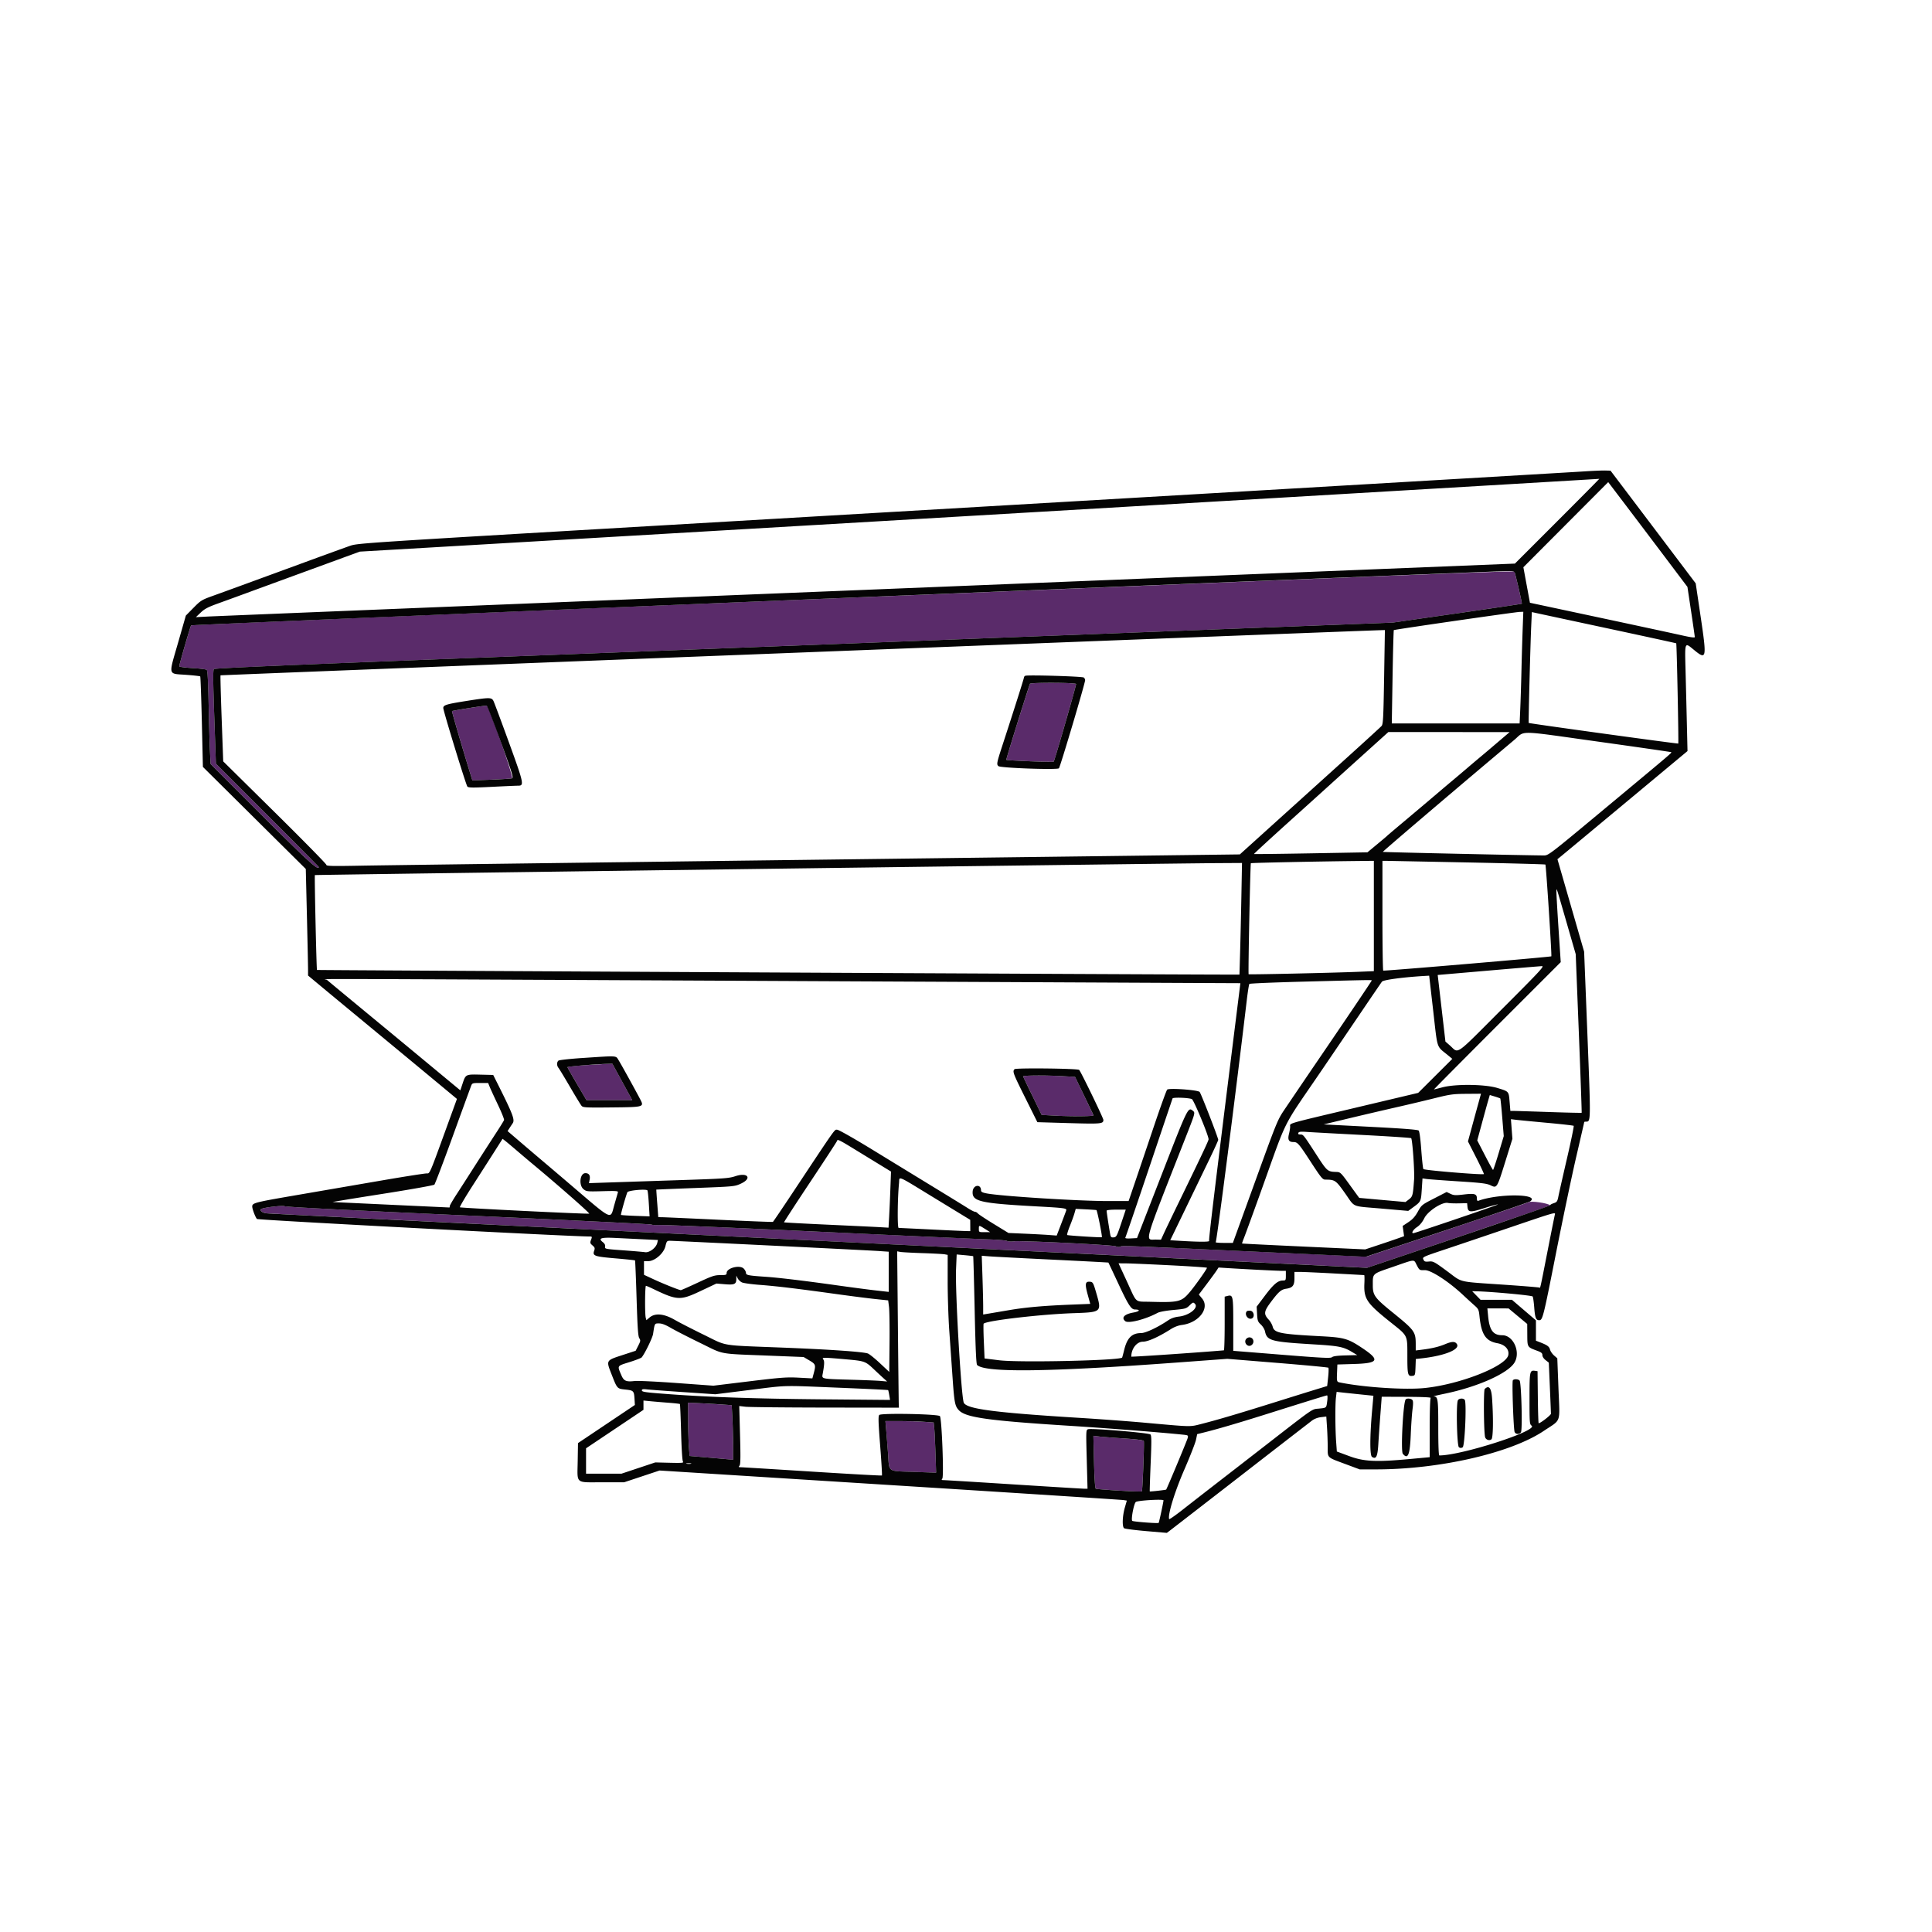
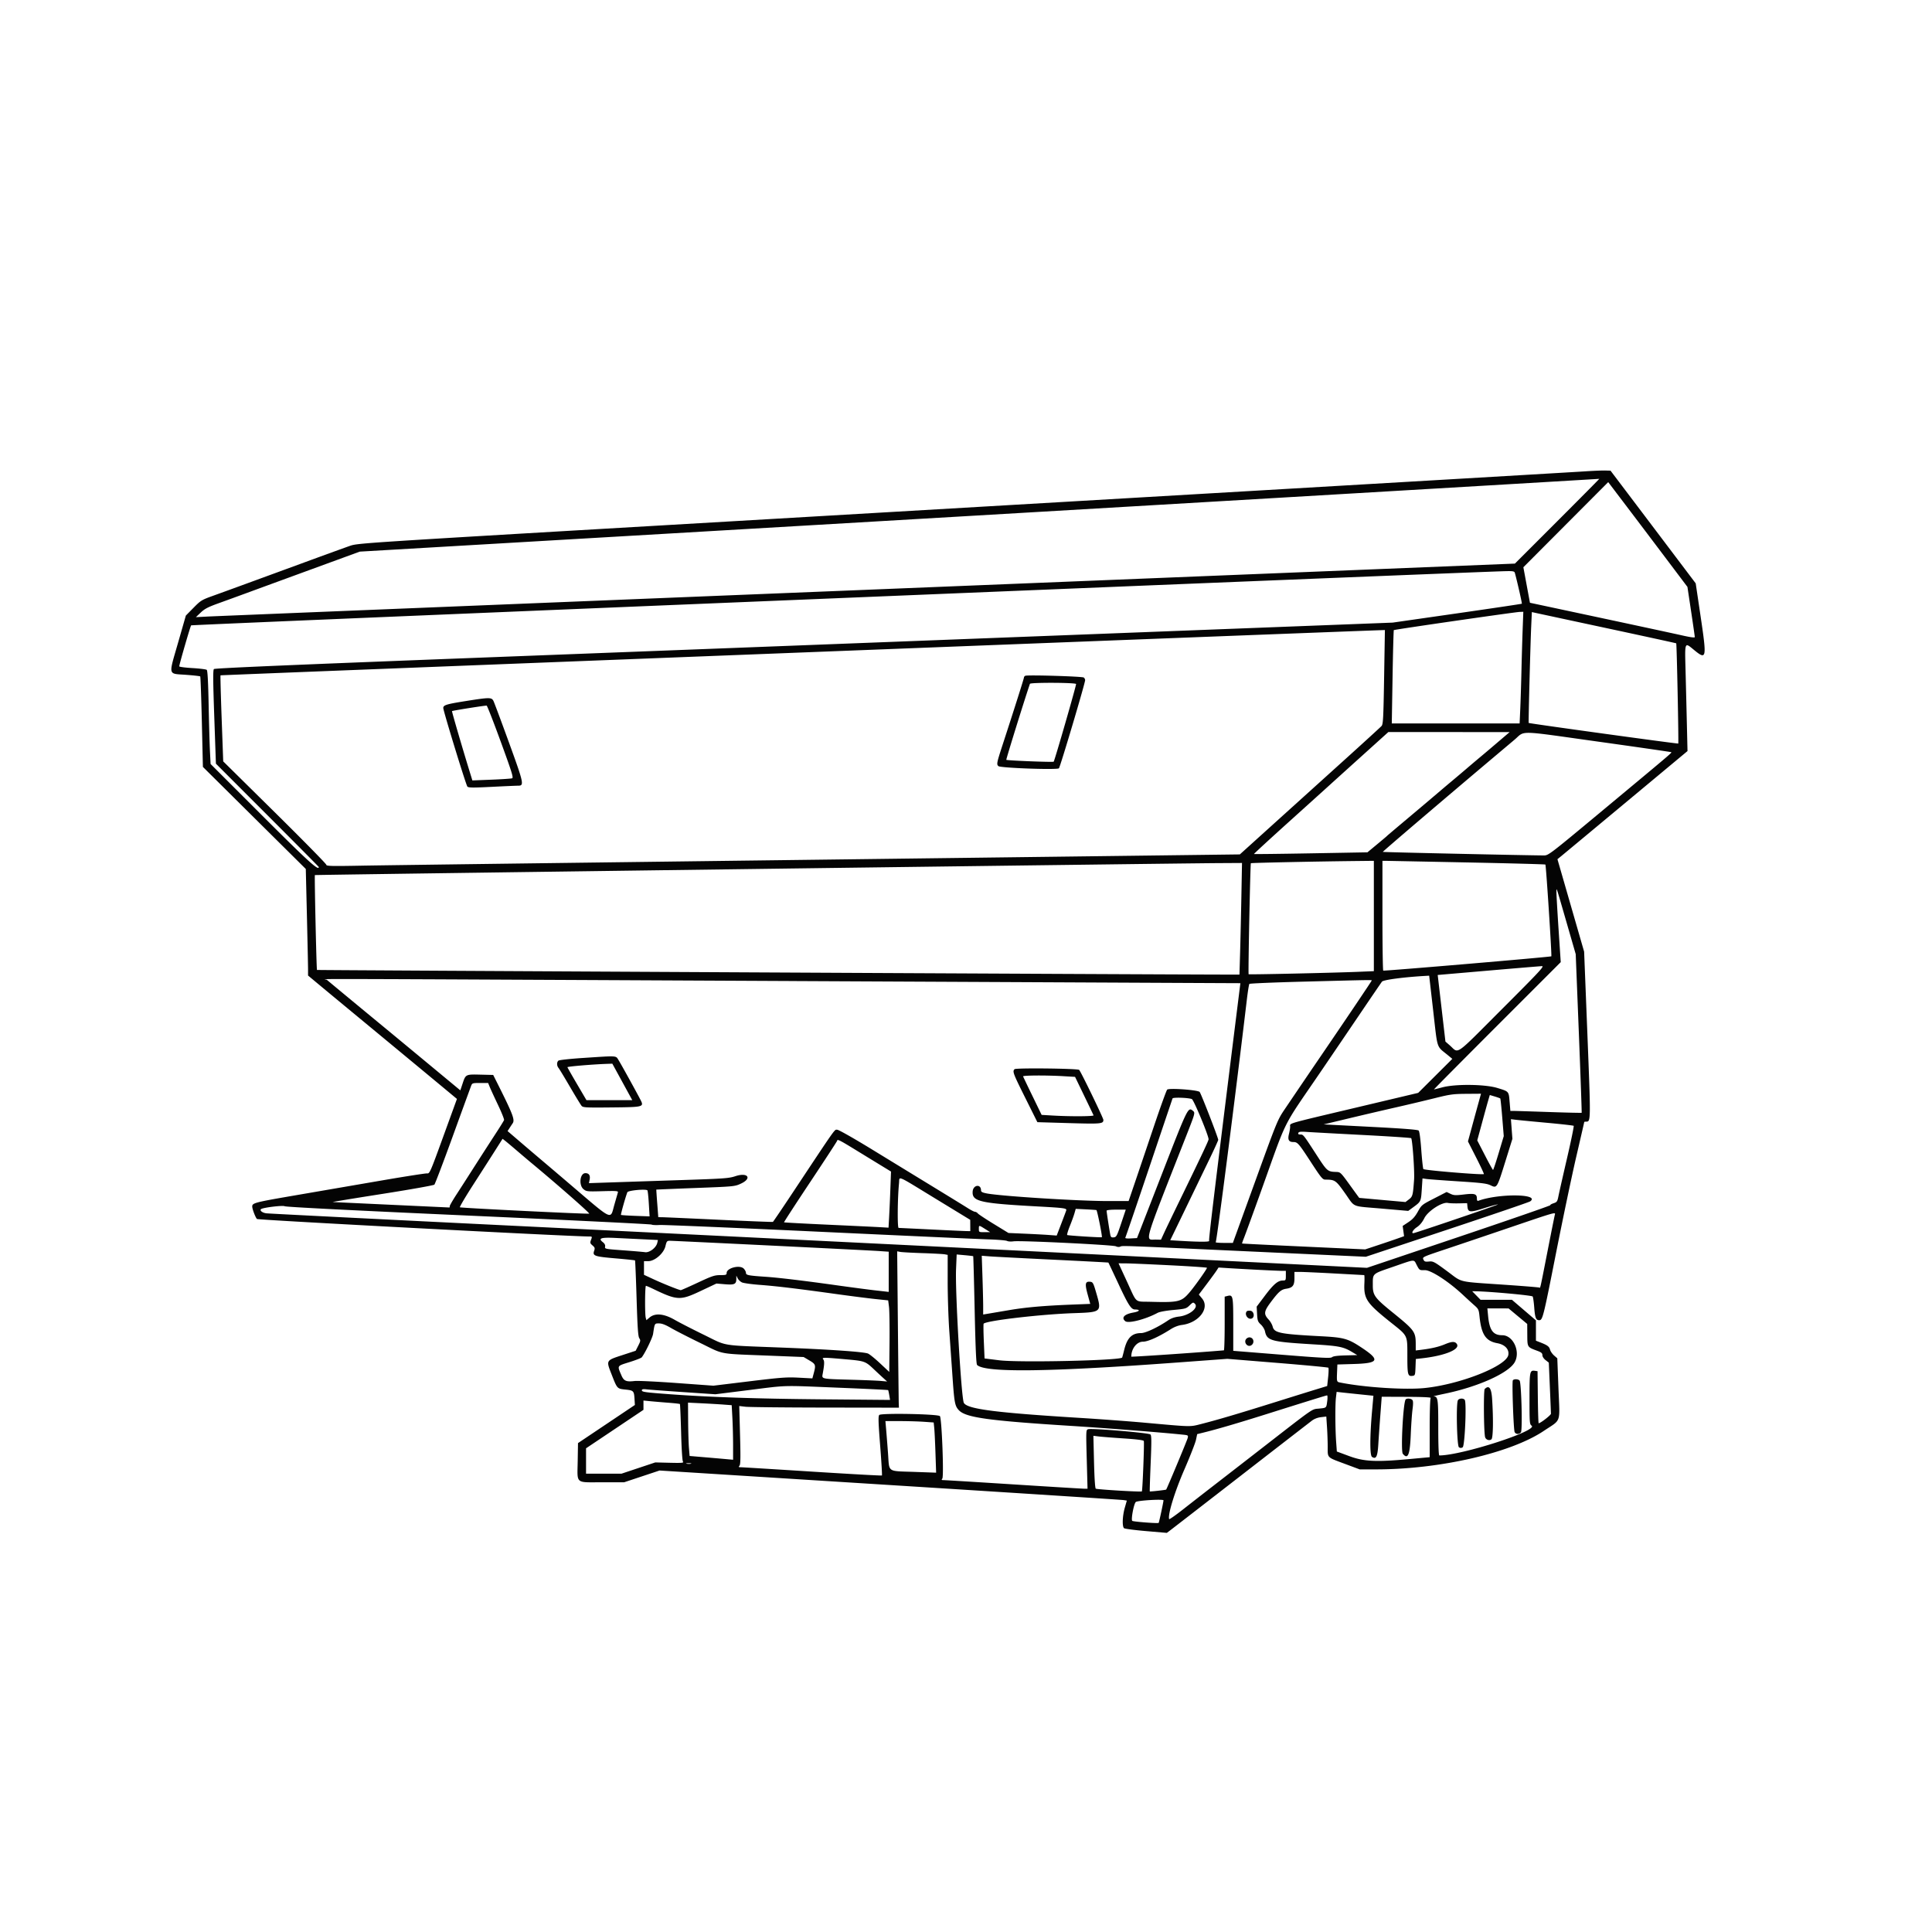
<svg xmlns="http://www.w3.org/2000/svg" width="400" height="400">
  <g>
-     <path fill="#5a2b6a" d="M175.036 123.779c-74.413 3.027-135.372 5.591-135.464 5.696-.166.19-2.461 8.102-2.461 8.484 0 .11 1.224.272 2.719.359 1.496.088 2.834.254 2.973.37.175.144.298 2.41.395 7.261.078 3.878.2 8.216.273 9.64l.131 2.588 10.645 10.634C63.92 178.473 66 180.365 66 179.501c0-.046-4.792-4.878-10.649-10.737l-10.65-10.653-.338-9.667c-.263-7.495-.279-9.724-.073-9.924.188-.183 16.632-.885 56.154-2.398 30.739-1.176 85.589-3.281 121.889-4.678l66-2.539 13.332-1.914c7.332-1.052 13.371-1.953 13.418-2 .07-.07-.981-4.693-1.449-6.38-.143-.514 14.455-1.058-138.598 5.168m38.202 17.799c-1.122 3.278-4.968 15.655-4.889 15.734.153.153 9.664.527 9.806.385.194-.194 4.746-15.982 4.638-16.089-.298-.299-9.453-.327-9.555-.03m-116.127 5.02c-1.894.303-3.48.587-3.524.63-.067.067 2.116 7.535 3.784 12.95l.431 1.399 3.933-.153c2.162-.085 4.095-.215 4.295-.289.384-.142-4.801-14.941-5.27-15.043-.112-.025-1.754.203-3.649.506m24 73.936c-2.017.134-3.649.323-3.628.42.021.098.916 1.673 1.989 3.5l1.951 3.324h9.484l-1.124-2.056-2.064-3.777-.941-1.722-1 .033c-.55.018-2.65.143-4.667.278m90.704 2.326c.041.107.922 1.943 1.958 4.08l1.885 3.887 2.449.141c3.54.204 8.387.175 8.3-.05-.04-.106-.918-1.941-1.951-4.079l-1.877-3.887-2.456-.142c-3.553-.205-8.395-.175-8.308.05m104.629 26.052c-.183.12-7.806 2.705-16.941 5.744l-16.607 5.525-23.726-1.078c-28.237-1.282-26.736-1.227-27.241-1.002-.234.104-.607.075-.888-.07-.58-.299-19.807-1.234-21.199-1.032-.515.075-1.119.039-1.342-.08-.223-.12-1.952-.265-3.842-.322-1.89-.058-17.686-.772-35.102-1.588-17.417-.815-32.267-1.442-33-1.392-.734.049-1.484.01-1.667-.087s-17.233-.934-37.889-1.86c-24.204-1.086-37.733-1.774-38.054-1.936-.445-.225-4.598.288-4.917.607-.297.297.304.756 1.125.858.526.065 24.507 1.272 53.29 2.682 28.784 1.409 79.838 3.922 113.454 5.584l61.121 3.021 19.026-6.41c10.465-3.525 18.98-6.457 18.923-6.515-.47-.475-4.014-.984-4.524-.649m-173.971 45.343c.016 2.121.091 4.606.167 5.523l.138 1.666 3 .255c1.65.139 3.675.315 4.5.39l1.5.136v-2.966c0-1.632-.065-4.174-.144-5.648l-.145-2.682-1.689-.125c-.929-.069-2.964-.188-4.522-.265l-2.834-.139zm40.983 1.578c.078.886.257 3.154.398 5.04.307 4.099-.331 3.662 5.665 3.876l4.296.153-.137-4.062c-.075-2.234-.189-4.573-.253-5.196l-.116-1.135-2.022-.143c-1.112-.079-3.361-.144-4.997-.144h-2.975zm43.049 6.834c.083 3.384.219 5.453.365 5.544.287.177 9.386.718 9.538.566.147-.147.534-10.096.405-10.432-.068-.178-1.443-.354-4.18-.536-2.242-.149-4.568-.332-5.168-.407l-1.091-.135z" />
    <path fill="#040404" d="M328.333 97.578c-2.727.18-53.07 3.126-193.333 11.316-58.81 3.434-60.942 3.573-62.444 4.086-.856.292-5.156 1.852-9.556 3.466-11.653 4.275-16.137 5.914-18.903 6.908-2.343.843-2.532.96-4.038 2.488l-1.579 1.602-1.574 5.487c-2.053 7.162-2.221 6.495 1.705 6.79 1.497.112 2.776.258 2.842.324s.217 4.308.337 9.426l.218 9.307 10.651 10.566 10.652 10.566.233 9.767c.128 5.372.233 10.337.233 11.032l.001 1.265 2.5 2.08c1.375 1.144 4.309 3.575 6.519 5.402 6.001 4.959 15.123 12.512 18.672 15.459l3.135 2.605-2.813 7.74c-2.702 7.437-2.834 7.738-3.357 7.679-.3-.034-4.645.644-9.656 1.508l-17.549 3.019c-8.524 1.465-9.007 1.59-9.007 2.334 0 .513.646 2.218.977 2.579.198.216 64.842 3.621 68.755 3.621.661 0 .669.013.416.686-.234.621-.206.731.302 1.168.48.413.529.57.344 1.095-.373 1.062.027 1.206 4.401 1.581 2.184.187 4.01.379 4.057.426s.193 3.576.323 7.843c.185 6.077.306 7.865.558 8.256.289.45.268.603-.214 1.552l-.535 1.053-2.724.892c-3.476 1.139-3.421 1.037-2.222 4.097 1.136 2.899 1.104 2.866 2.862 3.049 1.641.172 1.745.28 1.845 1.91l.077 1.275-5.888 3.947-5.889 3.948-.061 3.748c-.079 4.797-.579 4.363 5.033 4.363h4.584l3.666-1.218 3.667-1.219 47.666 3.005c26.217 1.652 47.984 3.054 48.371 3.114l.705.109-.427 1.493c-.488 1.707-.565 3.881-.149 4.225.153.126 2.209.396 4.569.599l4.291.369.82-.621c.451-.341 7.02-5.426 14.598-11.299a8806 8806 0 0 1 14.586-11.292c.521-.395 1.202-.66 1.91-.744l1.1-.13.145 2.193c.08 1.207.146 3.056.147 4.111.001 2.31-.231 2.084 3.593 3.508l3.036 1.13 3.408-.001c13.107-.004 27.848-3.384 34.668-7.949 3.745-2.507 3.357-1.4 3.072-8.766l-.243-6.284-.667-.581c-.366-.319-.743-.869-.838-1.222-.172-.645-.551-.922-2.084-1.517l-.833-.324v-4.212l-2.483-2.127-2.482-2.128h-6.5l-.868-.889-.868-.889.656.01c2.948.042 11.718.842 11.866 1.082.096.154.243 1.193.327 2.308.158 2.099.355 2.6 1.019 2.6.717 0 .846-.508 3.447-13.67 1.424-7.209 3.332-16.297 4.238-20.196S328 232.343 328 232.3s.196-.078.437-.078c.924 0 .927-.201.22-18.027l-.68-17.161-2.763-9.573-2.762-9.572.819-.667c.45-.366 6.508-5.404 13.463-11.194L349.38 155.5l-.137-5.805c-.075-3.194-.196-8.131-.27-10.973-.154-5.939-.219-5.784 1.746-4.166 2.599 2.139 2.67 1.798 1.405-6.726l-1.047-7.052-5.261-6.965c-2.893-3.831-6.861-9.081-8.818-11.667l-3.557-4.702-1.109-.028c-.61-.015-2.41.058-3.999.162m-5.899 10.321-8.787 8.787-134.102 5.418C105.79 125.083 44.344 127.579 43 127.649l-2.444.128 1-.953c.81-.772 1.506-1.135 3.666-1.914a1169 1169 0 0 0 5.889-2.145c1.772-.652 7.756-2.844 13.298-4.871l10.075-3.685 64.592-3.775c77.56-4.534 191.88-11.258 192.035-11.296.061-.015-3.844 3.927-8.677 8.761m22.384 7.578 4.547 6.033.762 5.072c.419 2.789.762 5.183.762 5.319 0 .163-.893.046-2.611-.344-1.436-.325-9.116-1.98-17.065-3.677l-14.454-3.085-.681-3.675-.68-3.676 8.783-8.814 8.783-8.814 3.653 4.814c2.01 2.648 5.7 7.529 8.201 10.847m-31.184 3.134c.468 1.687 1.519 6.31 1.449 6.38-.047.047-6.086.948-13.418 2l-13.332 1.914-66 2.539c-36.3 1.397-91.15 3.502-121.889 4.678-39.522 1.513-55.966 2.215-56.154 2.398-.206.2-.19 2.429.073 9.924l.338 9.667 10.65 10.653C61.208 174.623 66 179.455 66 179.501c0 .864-2.08-1.028-11.753-10.69l-10.645-10.634-.131-2.588c-.073-1.424-.195-5.762-.273-9.64-.097-4.851-.22-7.117-.395-7.261-.139-.116-1.477-.282-2.973-.37-1.495-.087-2.719-.249-2.719-.359 0-.382 2.295-8.294 2.461-8.484.133-.152 266.4-11.128 272.357-11.226 1.345-.023 1.614.035 1.705.362m1.617 11.667a739 739 0 0 0-.252 8.611c-.064 2.75-.175 6.325-.247 7.944l-.131 2.945h-26.466l.161-9.609c.089-5.285.206-9.654.26-9.708.128-.128 25.085-3.739 26.062-3.77l.749-.024zm17.629-.172c7.756 1.663 14.13 3.052 14.165 3.087.114.114.53 20.639.42 20.749-.091.092-30.815-4.142-30.966-4.267-.072-.06.349-16.189.523-20.035l.132-2.917.812.18c.446.099 7.158 1.541 14.914 3.203m-46.312 10.061c-.143 8.601-.205 9.77-.532 10.142-.203.231-3.769 3.491-7.925 7.243l-14.485 13.083-6.929 6.26-87.071 1.093c-47.889.601-90.445 1.156-94.57 1.233-6.515.123-7.5.098-7.5-.186 0-.179-4.802-5.068-10.67-10.863l-10.67-10.536-.323-8.862c-.178-4.874-.283-8.903-.233-8.953.064-.063 231.774-9.082 240.205-9.349l.865-.028zm-74.29-.254c-.153.068-.278.227-.278.352 0 .212-1.899 6.199-4.466 14.079-1.174 3.604-1.235 3.925-.811 4.277.464.386 12.171.805 12.516.448.272-.282 5.428-17.62 5.428-18.255 0-.173-.125-.416-.278-.539-.296-.238-11.63-.577-12.111-.362m10.515 1.695c.108.107-4.444 15.895-4.638 16.089-.142.142-9.653-.232-9.806-.385-.079-.079 3.767-12.456 4.889-15.734.102-.297 9.257-.269 9.555.03m-126.334 3.533c-4.038.642-4.681.839-4.681 1.44 0 .613 4.714 15.984 4.991 16.271.234.245 1.127.254 5.046.056 2.619-.133 5.08-.241 5.469-.241 1.279 0 1.185-.441-1.934-9.019-1.596-4.39-3.031-8.231-3.188-8.537-.387-.749-.816-.746-5.703.03m7.221 8.427c2.319 6.351 2.661 7.452 2.35 7.567-.2.074-2.133.204-4.295.289l-3.933.153-.431-1.399c-1.668-5.415-3.851-12.883-3.784-12.95.112-.112 6.924-1.191 7.173-1.136.113.024 1.427 3.389 2.92 7.476m208.297-1.504-2.531 2.158a362 362 0 0 1-2.89 2.445c-.516.427-1.816 1.527-2.889 2.444a348 348 0 0 1-2.889 2.445 345 345 0 0 0-2.893 2.444c-1.075.917-3.321 2.817-4.991 4.222-5.107 4.298-5.668 4.774-5.783 4.899-.061.066-.985.846-2.054 1.732l-1.943 1.611-11.708.21c-6.439.115-11.741.177-11.781.137s3.253-3.072 7.318-6.737 7.89-7.119 8.501-7.675c.612-.556 3.562-3.222 6.556-5.924l5.444-4.912 12.556.004 12.556.005zm19.245 1.528c8.067 1.128 14.717 2.089 14.778 2.136.161.126.381-.061-15.088 12.807-9.898 8.233-10.347 8.576-11.223 8.573-3.564-.013-33.323-.668-33.389-.734s12.546-10.826 23.904-20.395l3.333-2.807c2.339-1.97.221-2.02 17.685.42m-46.778 36.052v11.421l-3.166.132c-5.115.214-22.663.603-22.761.505-.12-.12.341-22.856.465-22.981.088-.088 13.574-.37 22.074-.462l3.388-.037zm19.2-11.09c8.91.18 16.251.378 16.313.44.145.145 1.357 18.86 1.231 18.996-.13.14-34.591 3.072-34.799 2.961-.092-.048-.167-5.182-.167-11.409v-11.32l.611.003c.336.002 7.901.15 16.811.329m-46.631 7.168c-.073 3.881-.192 9.081-.264 11.556l-.131 4.5-2.698-.002c-12.791-.008-188.233-.904-188.29-.961-.109-.109-.54-19.535-.436-19.639.081-.08 176.273-2.415 187.212-2.481l4.739-.028zm67.411 5.548 1.812 6.27.65 16.388c.357 9.013.618 16.42.58 16.458-.039.039-3.059-.031-6.713-.156-3.653-.124-6.958-.227-7.344-.228l-.702-.002-.157-1.883c-.184-2.205-.117-2.13-2.561-2.873-2.547-.774-8.605-.845-11.322-.133-.917.24-1.717.439-1.777.441-.061.002 5.819-5.927 13.066-13.175l13.178-13.179-.456-6.913c-.251-3.802-.447-7.246-.437-7.654.024-.911-.172-1.505 2.183 6.639m-13.462 17.656c-10.076 10.076-8.834 9.22-10.832 7.474l-.869-.76-.8-6.893-.8-6.892 10.447-.901c5.746-.496 10.747-.913 11.114-.928.592-.023-.331.971-8.26 8.9m-14.232.352c.938 8.182.613 7.193 3.012 9.166l.946.778-3.534 3.522-3.535 3.521-13.065 3.097c-14.522 3.442-13.443 3.131-13.443 3.886 0 .305-.112 1-.249 1.543-.295 1.171-.032 1.653.901 1.653.884 0 1.088.233 3.653 4.167 2.102 3.226 2.419 3.611 2.969 3.614 2.015.008 2.174.117 4.078 2.801 2.181 3.075 1.131 2.633 7.602 3.197l5.495.478 1.08-.792c1.548-1.137 1.56-1.163 1.724-3.663l.149-2.273.799.117c.44.064 3.399.284 6.577.488 4.875.313 5.926.442 6.728.827 1.31.63 1.316.62 3.038-4.904l1.472-4.722-.153-2.034-.154-2.034 1.09.133c.6.073 3.49.352 6.423.621 2.934.268 5.4.548 5.481.622s-.536 3.085-1.373 6.691c-.836 3.605-1.633 7.125-1.771 7.82-.231 1.162-.314 1.286-1.018 1.518-.422.139-.726.32-.676.402s-8.469 3.033-18.933 6.558l-19.024 6.41-61.121-3.021c-33.616-1.662-84.67-4.175-113.454-5.584-28.783-1.41-52.764-2.617-53.29-2.682-.821-.102-1.422-.561-1.125-.858.319-.319 4.472-.832 4.917-.607.321.162 13.85.85 38.054 1.936 20.656.926 37.706 1.763 37.889 1.86s.933.136 1.667.087c.733-.05 15.583.577 33 1.392 17.416.816 33.212 1.53 35.102 1.588 1.89.057 3.619.202 3.842.322.223.119.827.155 1.342.08 1.392-.202 20.619.733 21.199 1.032.279.144.656.174.888.071.514-.228-.479-.264 27.293 1.011l23.556 1.082 16.816-5.588c9.248-3.073 16.996-5.72 17.217-5.881 2.149-1.572-6.55-1.664-10.755-.114-.176.064-.278-.102-.278-.45 0-.986-.439-1.128-2.676-.863-1.758.208-2.115.19-2.803-.138l-.789-.376-2.586 1.33c-2.545 1.308-2.6 1.352-3.367 2.729-.581 1.044-1.08 1.599-1.964 2.185l-1.185.785.146 1.06.145 1.06-1.294.462c-.712.255-2.523.87-4.024 1.368l-2.731.906-12.714-.585c-6.992-.321-12.74-.606-12.772-.633-.031-.027.141-.54.384-1.139.242-.6 1.7-4.591 3.239-8.869 6.088-16.916 4.194-13.125 13.102-26.222 2.245-3.3 5.843-8.6 7.996-11.778 2.152-3.177 4.057-5.969 4.233-6.204.29-.388 4.625-.956 9.219-1.209l.559-.031zm-133.063-6.167c49.866.241 91.223.439 91.903.441l1.237.004-1.281 10.277c-4.231 33.976-5.303 42.877-5.186 43.066.144.233-1.908.24-5.699.017l-2.359-.138.811-1.667c.446-.917 1.848-3.817 3.117-6.444l4.16-8.609c1.019-2.107 1.852-3.937 1.852-4.068 0-.424-3.58-9.649-3.849-9.919-.422-.423-6.363-.845-6.722-.477-.158.162-1.382 3.545-2.719 7.517a5220 5220 0 0 1-3.848 11.389l-1.417 4.166h-4.241c-6.142.001-22.174-1.009-25.148-1.583-.894-.173-1.167-.32-1.167-.627 0-1.392-1.642-1.161-1.733.243-.133 2.056 1.474 2.426 13.4 3.08 5.69.312 6.118.373 5.968.844-.066.207-.536 1.459-1.044 2.781l-.924 2.405-1.667-.123c-.917-.067-3.163-.188-4.992-.267l-3.325-.144-3.034-1.857c-1.669-1.021-3.16-2.008-3.313-2.193s-.415-.336-.581-.336-.829-.336-1.473-.746-3.871-2.394-7.171-4.409c-3.3-2.016-9-5.501-12.666-7.745-3.798-2.324-6.906-4.084-7.222-4.09-.599-.011-.004-.853-9.312 13.177-2.127 3.205-3.927 5.862-4 5.904s-5.083-.156-11.133-.441-11.36-.523-11.799-.529l-.799-.01-.214-2.833a145 145 0 0 1-.201-2.866c.007-.017 3.663-.17 8.124-.34 8.037-.305 8.123-.314 9.405-.907 2.358-1.093 1.423-2.384-1.12-1.547-1.393.458-2.267.521-11.507.824-5.5.181-11.991.396-14.424.478l-4.423.148.146-.732c.173-.865-.135-1.336-.874-1.336-1.144 0-1.422 2.507-.37 3.341.579.459.784.479 3.904.393 2.899-.081 3.28-.05 3.192.254l-.721 2.512c-.921 3.21-.012 3.638-9.552-4.5a1842 1842 0 0 0-5.881-5 964 964 0 0 1-4.264-3.633l-2.422-2.078.379-.589c.208-.324.513-.786.677-1.027.491-.719.043-1.883-3.253-8.451l-.781-1.555-2.635-.063c-3.069-.073-3.06-.078-3.699 1.842l-.47 1.413-6.598-5.47c-3.629-3.008-7.94-6.577-9.581-7.929-5.798-4.782-11.242-9.291-11.45-9.485-.259-.242-11.463-.271 95.989.247M284 203.005c0 .101-5.558 8.349-10.553 15.662a2995 2995 0 0 0-7.393 10.889c-1.567 2.32-1.602 2.404-6.189 15.055l-4.614 12.722-1.903-.003c-1.047-.002-1.787-.078-1.644-.168.21-.134 4.114-30.55 6.438-50.162.203-1.711.44-3.193.528-3.292.087-.1 5.097-.31 11.133-.468 14.267-.372 14.197-.371 14.197-.235M120.678 219.04c-2.621.171-4.896.42-5.055.552-.374.31-.371 1.054.005 1.502.162.193 1.228 1.95 2.368 3.906s2.225 3.732 2.41 3.948c.308.36.827.388 6.219.333 6.715-.067 6.758-.079 5.934-1.667-.943-1.813-3.991-7.327-4.486-8.114-.614-.976-.043-.941-7.395-.46m7.041 2.905 2.064 3.777 1.124 2.056h-9.484l-1.951-3.324c-1.073-1.827-1.968-3.402-1.989-3.5-.033-.151 5.249-.596 8.295-.698l1-.033zm82.337-.585c-.465.476-.344.801 2.232 5.973l2.49 5 6.503.192c6.697.197 7.163.154 7.163-.66 0-.389-4.759-10.205-5.023-10.361-.496-.291-13.088-.427-13.365-.144m10.067 1.45 2.456.142 1.877 3.887c1.033 2.138 1.911 3.973 1.951 4.079.087.225-4.76.254-8.3.05l-2.449-.141-1.885-3.887a313 313 0 0 1-1.958-4.08c-.087-.225 4.755-.255 8.308-.05m-118.722 2.246c.186.458.952 2.122 1.702 3.699.751 1.576 1.316 2.991 1.257 3.145s-.68 1.164-1.379 2.246a1337 1337 0 0 0-5.648 8.769 642 642 0 0 1-2.83 4.399c-.762 1.172-1.387 2.255-1.389 2.408-.001.153-.028.277-.058.277-.186-.004-23.896-1.112-24.167-1.129-.183-.012 4.417-.767 10.222-1.677 5.806-.911 10.675-1.777 10.821-1.924.147-.148 1.864-4.669 3.817-10.047a2797 2797 0 0 1 3.784-10.389c.226-.59.289-.611 1.882-.611h1.648zm204.688 3.333c-.295 1.069-.903 3.291-1.35 4.937l-.815 2.993 1.696 3.331c.932 1.832 1.652 3.374 1.6 3.427-.223.222-12.372-.784-12.529-1.038-.09-.145-.284-1.937-.433-3.982-.167-2.296-.374-3.824-.542-3.99-.188-.187-3.257-.424-9.969-.771l-9.697-.501 5.253-1.256c2.889-.691 7.303-1.723 9.808-2.292a470 470 0 0 0 8-1.897c3.111-.777 3.739-.863 6.479-.883l3.035-.023zm4.527-.958c.053.053.237 1.828.408 3.944l.312 3.847-1.049 3.5c-.577 1.925-1.103 3.5-1.168 3.5-.066 0-.828-1.375-1.694-3.056l-1.575-3.055.965-3.555c.53-1.956 1.114-4.071 1.297-4.701l.332-1.145 1.038.312c.571.172 1.081.356 1.134.409m-63.862.116c.389.141 3.468 7.544 3.468 8.336 0 .285-1.433 3.321-5.929 12.561-1.457 2.995-2.937 6.07-3.288 6.834l-.639 1.389-1.016-.022c-2.353-.052-2.911 1.853 6.422-21.918 1.628-4.147 1.682-4.35 1.255-4.705-1.059-.878-1.01-.977-6.481 13.089l-5.142 13.222-1.278.068c-.829.043-1.229-.013-1.137-.16.077-.125 2.287-6.605 4.912-14.401a9292 9292 0 0 1 4.861-14.419c.094-.261 3.198-.162 3.992.126m35.421 7.439c5.412.281 9.908.579 9.991.661.263.264.728 6.849.605 8.575-.233 3.262-.298 3.511-1.069 4.099l-.715.546-4.772-.426c-2.624-.234-4.783-.429-4.799-.433s-.895-1.208-1.953-2.675c-1.844-2.555-1.959-2.667-2.749-2.693-1.867-.059-1.92-.104-4.14-3.529-2.761-4.258-2.732-4.222-3.355-4.222-.381 0-.502-.095-.414-.325.1-.261.461-.301 1.827-.207.936.065 6.13.348 11.543.629m-175.171 3.236c1.071.917 2.369 2.017 2.885 2.445 5.334 4.422 12.339 10.565 12.091 10.605-.659.104-26.621-1.172-26.765-1.316-.083-.083 1.156-2.183 2.754-4.665s3.619-5.638 4.493-7.014l1.588-2.5.503.389c.277.214 1.38 1.14 2.451 2.056m69.709-.412c1.624.996 4.035 2.471 5.357 3.278l2.404 1.468-.131 3.555a391 391 0 0 1-.257 5.811l-.126 2.255-1.702-.1c-.936-.055-5.786-.286-10.777-.515-4.991-.228-9.11-.45-9.153-.493s2.415-3.826 5.462-8.407 5.54-8.404 5.541-8.495c.005-.359.534-.102 3.382 1.643m16.972 10.357 7.19 4.389.007 1.166.007 1.167-.722-.005c-.398-.003-3.673-.15-7.278-.328-3.606-.178-6.683-.326-6.838-.329-.28-.005-.223-6.231.085-9.283.148-1.464-.774-1.857 7.549 3.223m-59.352 1.03.159 2.641-2.913-.105c-1.603-.058-2.957-.148-3.009-.2-.086-.086.946-3.751 1.32-4.691.147-.37 3.735-.714 4.142-.398.078.062.214 1.3.301 2.753m167.708-.054 1.708-.04.07.704c.122 1.226.525 1.263 3.504.317 1.478-.47 2.735-.806 2.793-.748.081.08-16.067 5.575-17.394 5.918-.638.165-.21-.666.629-1.221.612-.405 1.116-1.016 1.553-1.881.75-1.486 3.721-3.397 4.874-3.135.305.07 1.324.108 2.263.086M227 250.536c.164.041 1.24 5.389 1.129 5.611-.054.108-7.056-.334-7.176-.453-.079-.079.17-.917.552-1.863s.811-2.132.954-2.635l.26-.915 2.03.1c1.116.054 2.129.124 2.251.155m5.132 2.742c-.871 2.608-.993 2.839-1.531 2.903-.459.054-.611-.042-.702-.445-.148-.656-.788-4.769-.788-5.067 0-.135.795-.225 1.984-.225h1.983zm89.784-1.778c-.062.214-.72 3.489-1.461 7.278-1.63 8.327-1.541 7.93-1.745 7.804-.092-.056-3.164-.309-6.827-.562-10.394-.716-8.943-.382-12.252-2.822-2.692-1.986-2.905-2.1-3.776-2.015-.792.078-.955.019-1.155-.42-.229-.503-.152-.538 4.478-2.085 2.591-.865 8.661-2.916 13.489-4.558 9.448-3.212 9.42-3.204 9.249-2.62m-117.971 2.94 1.055.663-1.167.004c-1.149.004-1.166-.006-1.166-.663 0-.817-.017-.817 1.278-.004m-70.782 2.144 3.052.147-.127.579c-.221 1.008-1.618 2.08-2.532 1.944-.428-.063-2.486-.239-4.573-.391-3.712-.27-3.793-.287-3.702-.76.062-.326-.092-.629-.472-.927-1.025-.807-.385-1.018 2.635-.87zm26.472 1.296c11.14.546 21.179 1.055 22.309 1.132l2.056.141v8.319l-2.611-.293c-1.436-.161-5.061-.638-8.056-1.059-6.69-.942-12.132-1.595-14.777-1.774-3.632-.246-4.112-.34-4.112-.811 0-.233-.209-.634-.466-.89-.822-.822-3.534-.12-3.534.916 0 .388-.153.439-1.321.439-1.171 0-1.7.177-4.648 1.556-1.829.855-3.411 1.555-3.516 1.555-.332 0-3.615-1.312-5.659-2.262l-1.967-.913v-2.825h.869c1.366 0 3.215-1.605 3.574-3.104.249-1.036.318-1.118.937-1.118.368 0 9.783.446 20.922.991M191 259.446c2.2.074 4.272.186 4.604.249l.604.115-.002 5.484c-.001 3.016.15 7.634.335 10.262.186 2.627.492 7.001.681 9.72.357 5.148.489 5.827 1.293 6.688 1.423 1.523 6.025 2.166 23.303 3.256 7.361.464 18.489 1.336 23.035 1.806 1.153.119 1.182.138 1.041.715-.122.498-4.283 10.459-4.452 10.659-.07.083-3.309.446-3.391.38-.033-.027.048-2.629.18-5.782.196-4.678.187-5.785-.051-6.015-.337-.326-12.146-1.317-12.888-1.081-.451.143-.455.215-.293 6.233l.163 6.087h-.662c-.364 0-6.939-.4-14.611-.889s-14.198-.889-14.502-.889c-.451 0-.504-.057-.292-.313.355-.428-.114-12.565-.5-12.942-.451-.44-12.207-.657-12.56-.232-.225.271-.187 1.509.195 6.375.261 3.321.424 6.088.362 6.15s-6.545-.297-14.408-.796-14.532-.909-14.822-.909c-.441.001-.483-.053-.254-.329.211-.254.236-1.707.11-6.339l-.164-6.008 1.279.15c.703.082 8.141.16 16.528.172l15.25.021-.031-.777c-.017-.428-.098-7.712-.18-16.188l-.149-15.409.625.121c.343.066 2.424.181 4.624.255m10.493.64c.032.032.167 5.051.3 11.153.172 7.888.317 11.171.502 11.358 1.599 1.62 14.646 1.465 41.261-.49l10.555-.776 10.38.844c5.709.464 10.448.912 10.531.995.083.084.062.97-.046 1.971l-.198 1.819-2.111.644c-1.161.354-5.161 1.599-8.889 2.767-7.464 2.337-11.629 3.568-14.992 4.428-2.496.638-1.836.652-11.897-.254-3.239-.292-9.239-.737-13.333-.989-17.51-1.078-23.315-1.831-24.001-3.113-.531-.991-1.812-22.958-1.614-27.674l.128-3.046 1.683.152c.926.084 1.709.179 1.741.211m16.388.709c6.352.308 11.57.582 11.597.609.026.026.953 1.988 2.06 4.36 2.074 4.445 2.653 5.345 3.445 5.351 1.191.008.995.397-.317.628-1.887.332-2.573 1.06-1.689 1.793.641.533 4.215-.388 6.69-1.723.397-.214 1.723-.457 3.279-.6 2.491-.229 2.647-.274 3.343-.948.68-.658.755-.682 1.098-.338.824.824-1.14 2.409-3.291 2.655-.884.101-1.611.35-2.207.755-2.146 1.458-4.698 2.663-5.641 2.663-1.889 0-2.882.984-3.491 3.462-.209.846-.402 1.568-.431 1.605-.479.613-21.373 1.074-25.46.562l-3.024-.379-.151-3.543c-.083-1.949-.101-3.594-.038-3.656.637-.637 11.847-1.944 18.68-2.177 5.797-.199 5.799-.2 4.597-4.318-.555-1.903-.672-2.118-1.181-2.178-1.062-.126-1.174.383-.572 2.587l.544 1.99-3.694.145c-5.924.232-9.597.553-13.092 1.147-1.798.305-3.743.635-4.324.732l-1.055.177v-1.709c0-.94-.066-3.677-.147-6.083l-.146-4.374 1.535.122c.844.067 6.732.375 13.083.683m75.452 1.15c.554 1.052.559 1.055 1.667 1.029 1.263-.03 4.923 2.346 7.889 5.12.794.743 1.856 1.714 2.36 2.158.858.755.926.903 1.073 2.333.382 3.712 1.296 5.079 3.684 5.511 1.576.285 2.497 1.277 2.273 2.449-.441 2.307-9.94 6.061-17.27 6.825-4.011.418-12.252-.101-17.342-1.093-.979-.191-.928-.023-.821-2.692l.043-1.081 3.456-.105c5.084-.155 5.426-.808 1.72-3.282-2.979-1.988-3.753-2.21-8.594-2.464-8.447-.443-9.646-.682-9.975-1.986-.108-.428-.477-1.078-.819-1.445-1.078-1.155-1.014-1.697.43-3.629 1.619-2.167 2.135-2.615 3.198-2.776 1.339-.204 1.695-.663 1.695-2.185v-1.299l1.278.006c.703.004 3.928.151 7.166.328l6 .326c.062.003.078.771.037 1.705-.141 3.228.448 4.097 5.516 8.136 3.521 2.805 3.375 2.505 3.38 6.96.003 3.889.089 4.201 1.111 4.056.477-.067.516-.188.577-1.78l.064-1.707 1.269-.142c4.706-.529 7.917-1.827 7.246-2.93-.365-.6-1.009-.599-2.454.006-1.312.548-2.767.891-4.912 1.156l-1.167.144v-1.215c0-2.668-.201-2.947-4.855-6.715-3.622-2.934-4.035-3.501-4.031-5.544.005-2.538-.237-2.316 4.179-3.84 4.757-1.643 4.26-1.609 4.929-.338m-51.071.015c4.116.208 7.545.44 7.62.515.115.114-2.406 3.684-3.568 5.053-1.709 2.012-2.274 2.151-8.129 1.992-3.35-.09-2.714.456-4.843-4.154l-1.76-3.81 1.598.013c.879.007 4.966.183 9.082.391m18.182.936c2.262.118 4.487.215 4.945.215h.833v1c0 .943-.035 1-.611 1.001-1.034.001-1.923.75-3.714 3.128l-1.72 2.284.086 1.526c.077 1.37.157 1.593.781 2.176.383.357.765.978.85 1.379.418 1.977 1.196 2.191 9.884 2.717 5.49.332 6.328.498 8.215 1.63l1.007.604-2.436.063c-1.659.043-2.545.16-2.778.366-.289.255-1.89.177-10.397-.507l-10.056-.808v-5.475c0-5.955-.046-6.177-1.219-5.882l-.558.14v5.551c0 3.053-.075 5.558-.167 5.566-5.491.469-19.167 1.399-19.167 1.302 0-1.642 1.13-3.094 2.407-3.094 1.044 0 3.264-.996 5.75-2.579.744-.474 1.577-.791 2.334-.888 3.517-.454 5.816-3.473 4.168-5.473l-.675-.818 1.639-2.177c.901-1.197 1.819-2.456 2.04-2.798l.403-.623 2.023.13c1.112.071 3.872.226 6.133.344M153.6 265.503c.322.155 1.969.386 3.66.513 3.501.263 7.757.773 15.74 1.883 3.056.425 6.755.899 8.222 1.052l2.666.279.168 1.329c.093.732.143 4.065.112 7.407l-.057 6.077-1.918-1.795c-1.055-.987-2.183-1.895-2.506-2.018-.936-.356-7.96-.843-17.576-1.219-13.252-.519-11.394-.218-16.379-2.653-2.358-1.151-5.088-2.552-6.065-3.113-2.217-1.271-4.031-1.435-5.18-.469l-.658.554-.134-.498c-.202-.755-.166-6.61.041-6.61.1 0 .725.263 1.389.584 5.079 2.452 5.694 2.484 9.876.511l3.332-1.573 1.736.145c1.986.165 2.374-.012 2.379-1.083l.003-.695.281.556c.155.305.545.682.868.836m160.663 7 1.93 1.608.015 2.273c.016 2.562-.013 2.516 2.07 3.286.838.31 1.055.495 1.055.9 0 .301.272.721.665 1.029l.665.52.22 5.107a729 729 0 0 1 .224 5.465c.003.293-2.164 1.976-2.544 1.976-.061 0-.137-2.425-.17-5.389l-.06-5.389-.512-.073c-1.111-.157-1.154.057-1.154 5.754 0 5.004.024 5.31.435 5.598 1.456 1.021-14.487 6.165-19.105 6.165-.138 0-.219-2.123-.219-5.762 0-5.974-.067-6.425-.961-6.474-.144-.008.921-.26 2.365-.56 6.763-1.402 12.984-4.177 14.361-6.405 1.345-2.177-.206-5.688-2.514-5.688-1.89 0-2.645-1.016-2.93-3.944l-.156-1.611 2.195.003 2.195.004zm-56.105-1.032c-.588.589.157 1.782.955 1.528.727-.23.541-1.53-.232-1.62-.311-.036-.636.005-.723.092m-119.232 3.479c.896.522 3.63 1.922 6.074 3.111 5.115 2.489 3.374 2.179 14.803 2.636l6.581.262 1.197.71c1.311.778 1.36.932.867 2.76l-.256.952-2.818-.148c-2.498-.131-3.662-.045-10.247.756l-7.429.904-7.587-.552c-4.173-.303-8.096-.491-8.719-.418-1.748.207-2.235-.001-2.737-1.173-.88-2.052-.965-1.912 1.658-2.733 1.287-.403 2.432-.847 2.545-.986.675-.837 2.233-4.046 2.355-4.852.339-2.247.301-2.179 1.231-2.179.601 0 1.332.28 2.482.95m119.083 2.262c-.59.711.277 1.803 1.047 1.319.769-.485.495-1.642-.389-1.642-.215 0-.511.145-.658.323m-82.823 4.226c3.871.346 3.978.385 5.814 2.126.611.579 1.461 1.37 1.889 1.756l.778.703-1.334-.118c-.733-.064-3.483-.175-6.111-.246-6.19-.167-6.092-.148-5.9-1.182.364-1.954.395-2.704.124-3.031-.355-.427.031-.428 4.74-.008m138.031 4.349c-.21.339.137 10.256.374 10.713.249.478.925.505 1.3.053.343-.414.092-10.274-.274-10.72-.275-.336-1.202-.367-1.4-.046m-139.483 1.528c5.536.226 10.1.448 10.141.493s.147.52.236 1.056l.161.976-14.414-.128c-13.196-.118-22.959-.446-31.08-1.045-5.255-.388-5.889-.476-5.889-.816 0-.239.242-.283 1.055-.19.581.067 4.006.321 7.612.565l6.555.444 6.889-.863c8.289-1.039 6.504-.992 18.734-.492m133.659.27c-.258.258-.203 8.563.066 9.9.118.585.883.877 1.329.506.352-.291.413-4.242.132-8.435-.149-2.205-.648-2.85-1.527-1.971m-25.719 1.116 2.675.275-.273 3.084c-.474 5.342-.482 9.281-.02 9.577.86.552 1.155-.044 1.311-2.66.08-1.332.271-4.08.425-6.108l.279-3.686 5.176.02c3.268.012 5.097.097 4.964.23-.123.123-.211 2.73-.211 6.237v6.025l-4.056.376c-7.057.656-9.546.537-12.611-.602l-2.555-.949-.143-1.982c-.195-2.693-.219-7.717-.044-9.174l.143-1.192 1.133.127c.623.07 2.337.251 3.807.402m-6.881 1.342c-.199 1.499-.119 1.425-1.719 1.592-1.557.163-.729-.409-11.525 7.972-2.876 2.233-7.169 5.56-9.539 7.393s-5.564 4.319-7.096 5.523-2.817 2.1-2.854 1.991c-.308-.924 1.138-5.636 3.147-10.26 1.188-2.732 2.271-5.5 2.408-6.15l.248-1.182 1.457-.361c2.756-.68 7.024-1.933 12.902-3.785 9.208-2.9 12.318-3.862 12.529-3.875.107-.007.126.507.042 1.142m16.216-.279c-.519.84-1.021 10.686-.572 11.227 1.052 1.268 1.475.244 1.646-3.991.08-1.956.243-4.296.362-5.202.156-1.176.148-1.731-.029-1.944-.284-.341-1.215-.401-1.407-.09m10.817.18c-.382.932-.181 9.436.23 9.696.283.18.494.18.777.002.443-.278.833-9.254.427-9.809-.302-.412-1.249-.338-1.434.111m-163.435.479c1.253.095 2.321.215 2.373.267s.164 2.692.25 5.869c.094 3.502.248 5.891.391 6.071.195.245-.283.284-2.751.222l-2.987-.074-3.5 1.166-3.5 1.167h-7.334v-5.257l5.945-3.982 5.944-3.983v-1.923l1.445.142c.794.078 2.47.219 3.724.315m11.409.381 1.689.125.145 2.682c.079 1.474.144 4.016.144 5.648v2.966l-1.5-.136a893 893 0 0 0-4.5-.39l-3-.255-.138-1.666c-.076-.917-.151-3.402-.167-5.523l-.029-3.855 2.834.139c1.558.077 3.593.196 4.522.265m41.487 3.562 2.022.143.116 1.135c.064.623.178 2.962.253 5.196l.137 4.062-4.296-.153c-5.996-.214-5.358.223-5.665-3.876a523 523 0 0 0-.398-5.04l-.141-1.611h2.975c1.636 0 3.885.065 4.997.144m41.346 3.443c2.737.182 4.112.358 4.18.536.129.336-.258 10.285-.405 10.432-.152.152-9.251-.389-9.538-.566-.146-.091-.282-2.16-.365-5.544l-.131-5.4 1.091.135c.6.075 2.926.258 5.168.407m-89.575 5.233c-.212.055-.612.057-.889.004-.276-.053-.102-.099.387-.101.488-.003.715.041.502.097m97.831 7.589c0 .319-.913 4.579-1 4.666-.15.149-5.159-.232-5.456-.415-.323-.2.334-3.669.742-3.922.521-.321 5.714-.621 5.714-.329" />
  </g>
</svg>